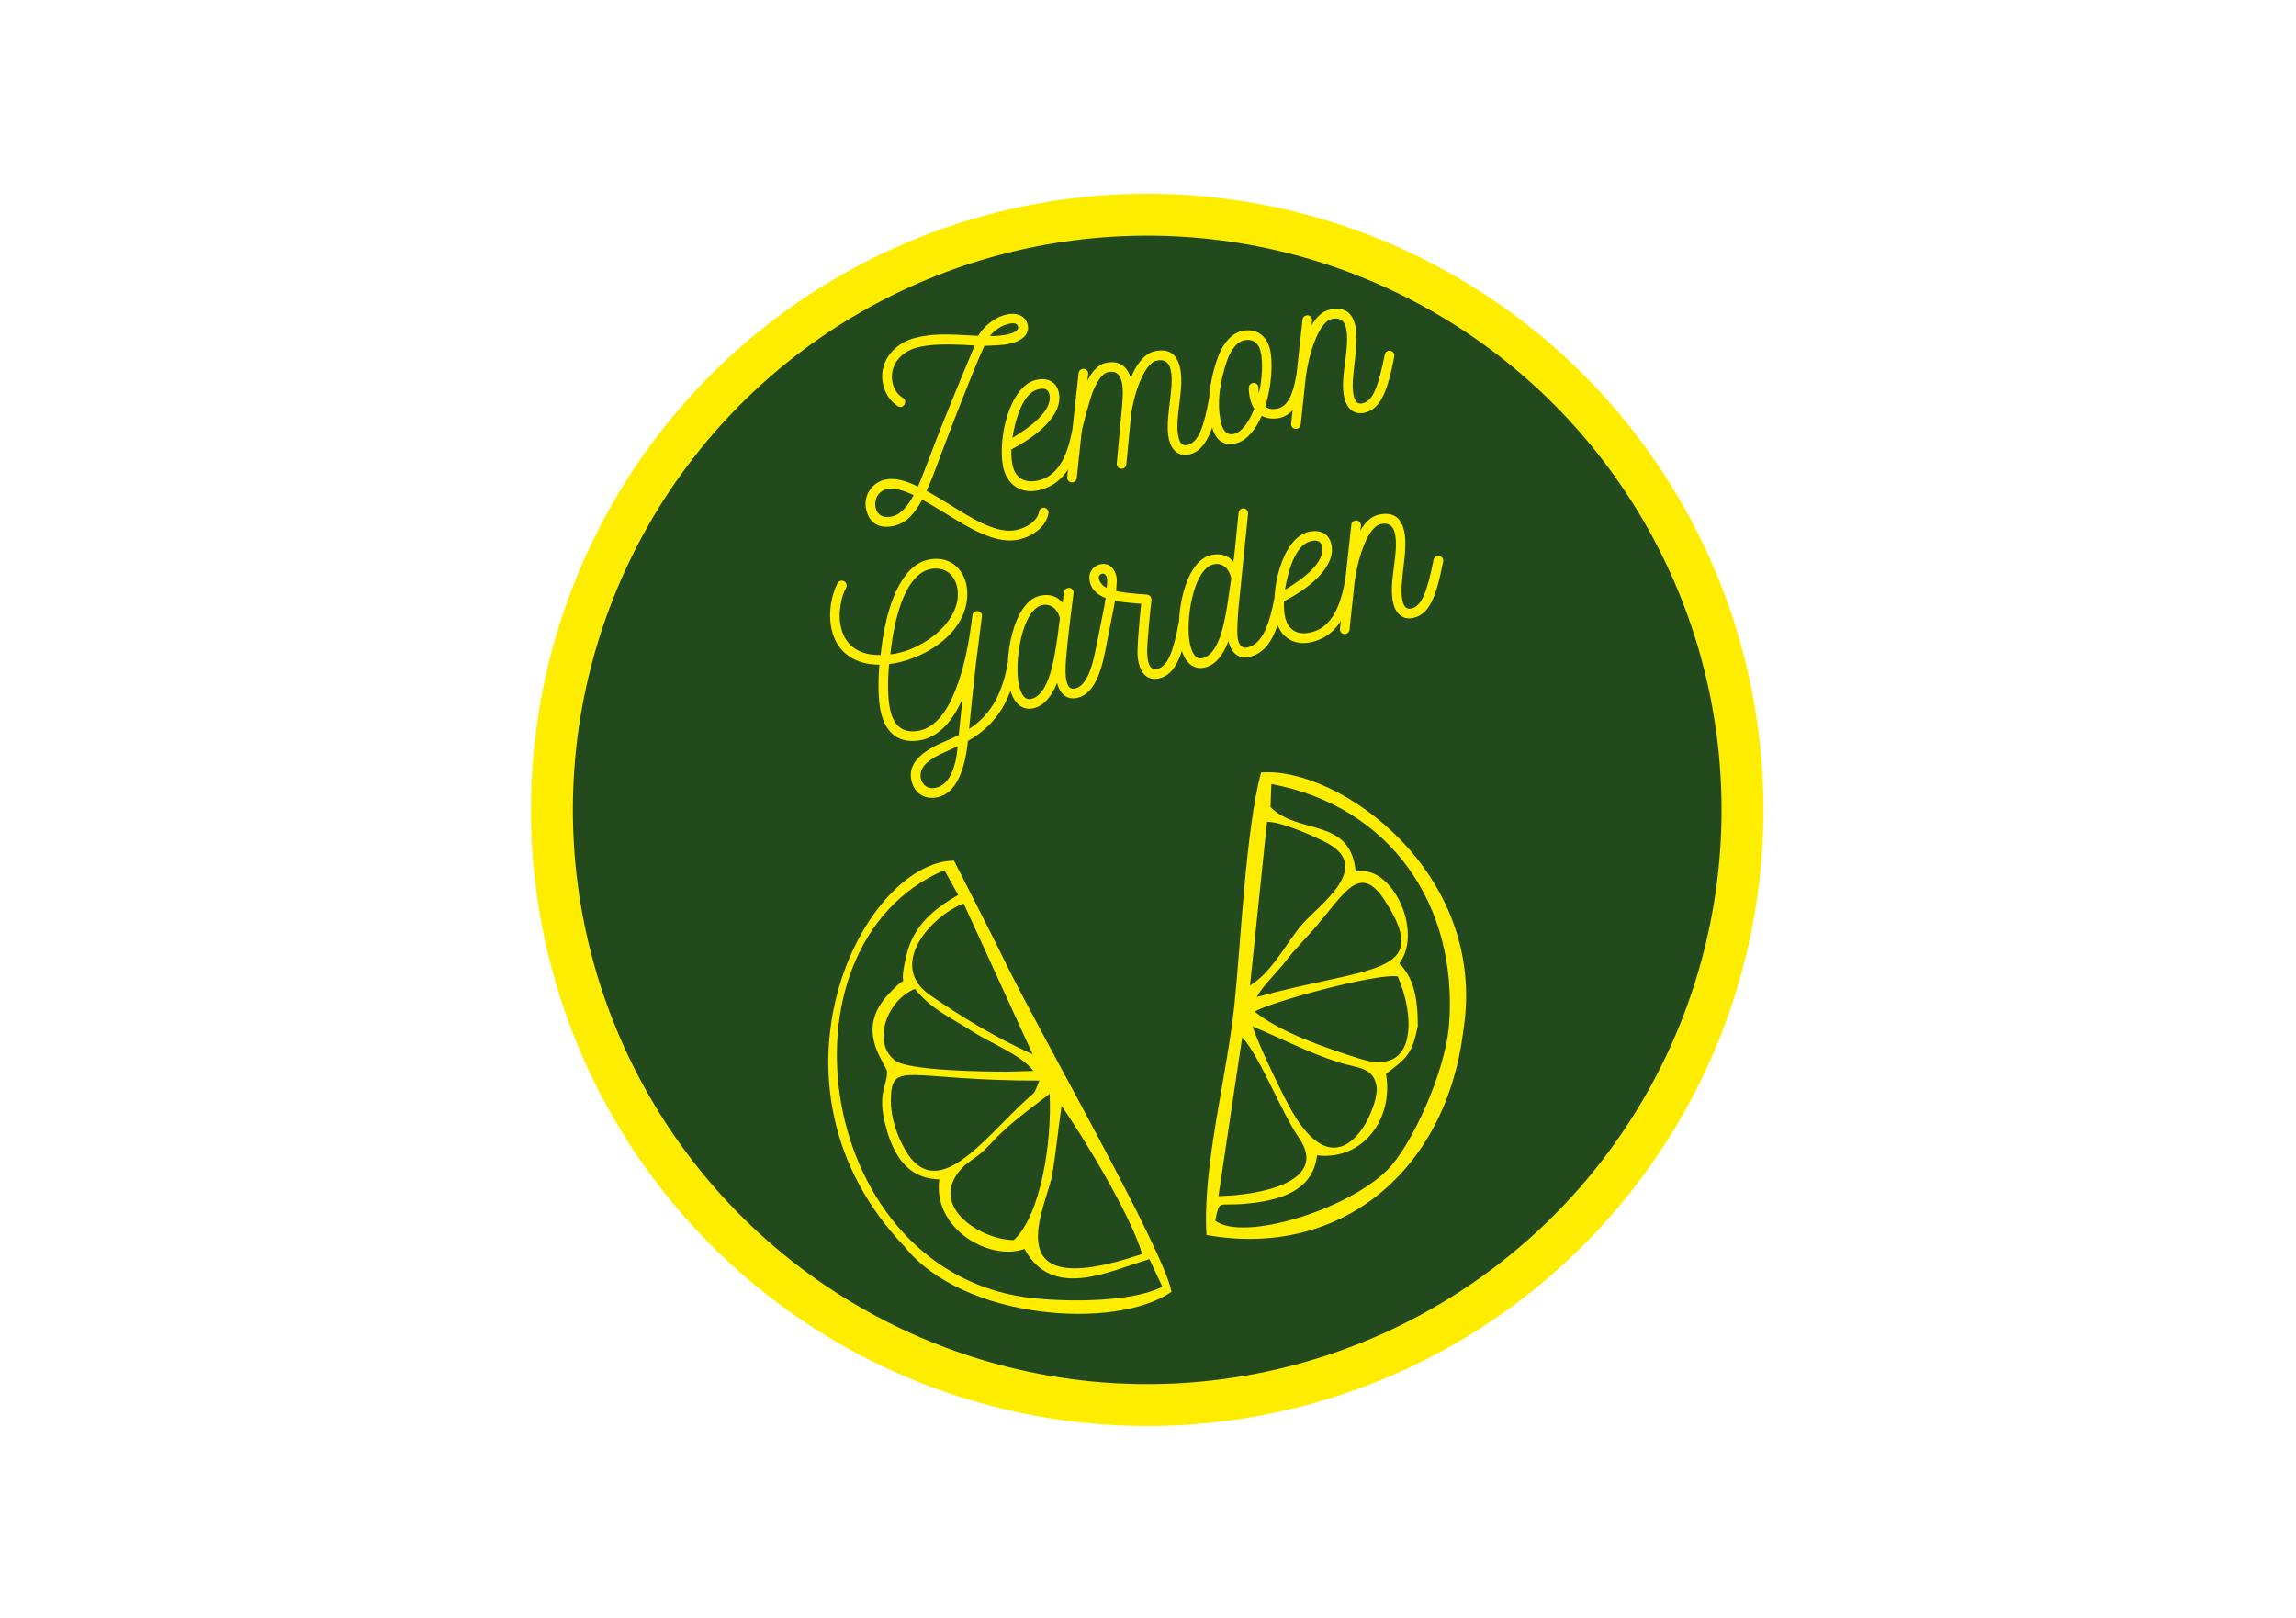
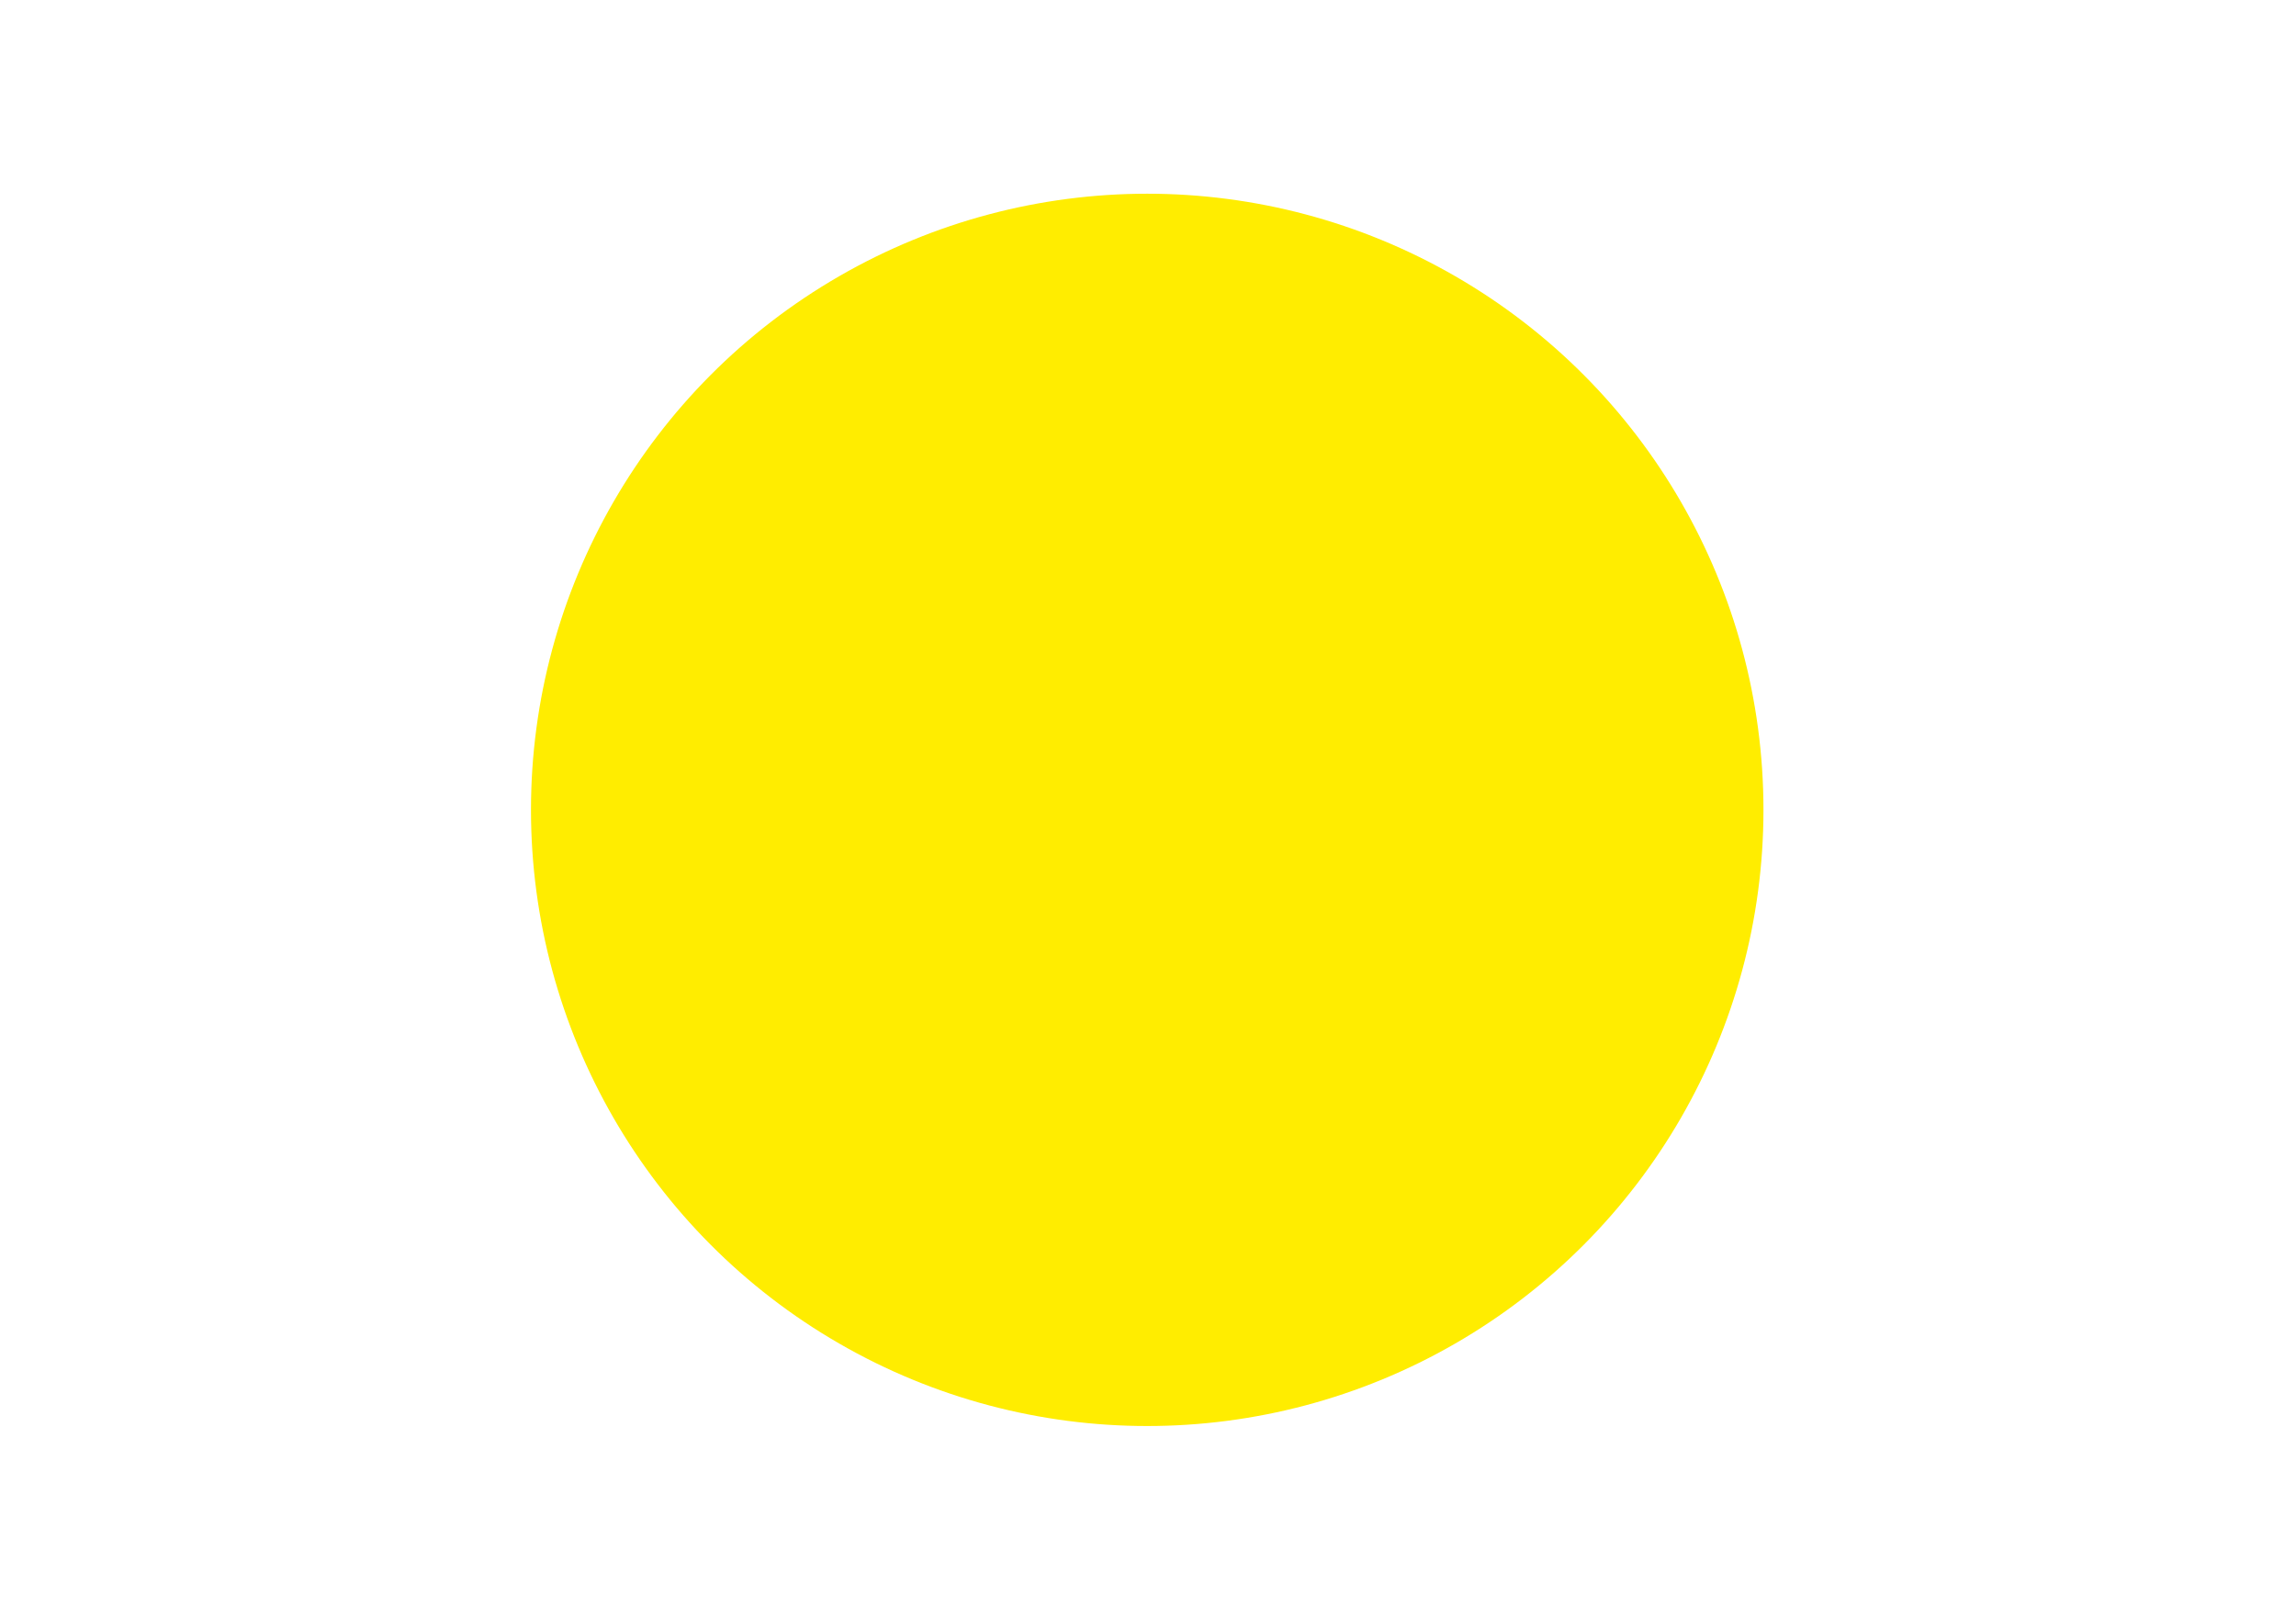
<svg xmlns="http://www.w3.org/2000/svg" xml:space="preserve" width="210mm" height="148mm" version="1.1" style="shape-rendering:geometricPrecision; text-rendering:geometricPrecision; image-rendering:optimizeQuality; fill-rule:evenodd; clip-rule:evenodd" viewBox="0 0 21000 14800">
  <defs>
    <style type="text/css">
   
    .fil0 {fill:#FFED00}
    .fil1 {fill:#224A1D}
    .fil2 {fill:#FFED00;fill-rule:nonzero}
   
  </style>
  </defs>
  <g id="Layer_x0020_1">
    <circle class="fil0" cx="10492.87" cy="7408.34" r="5636.31" />
-     <circle class="fil1" cx="10492.87" cy="7408.34" r="5253.04" />
    <path class="fil2" d="M9399.46 2970.32c-20.77,-87.3 -106.53,-114.1 -197.9,-92.36 -101.51,24.15 -197.05,100.52 -256.32,194 -297.97,-17.06 -406.25,-21.34 -568.68,17.31 -209.13,49.76 -345.38,234.49 -299,429.41 18.36,77.16 58.57,146.97 132.42,195.9 10.05,6.18 23.68,9.38 35.87,6.48 10.15,-2.41 19.34,-8.89 25.52,-18.95 6.19,-10.05 9.38,-23.68 6.48,-35.86 -2.41,-10.15 -8.88,-19.34 -18.94,-25.53 -53.27,-34.52 -81.58,-81.42 -94.62,-136.24 -34.3,-144.15 62.5,-287.32 228.98,-326.93 125.89,-29.95 266.65,-33.41 521.6,-16.84 -251.37,602.57 -330.1,803.65 -388.03,956.88 -51.17,136.6 -111.13,290.31 -130.86,333.62 -111.76,-54.93 -215.2,-83.95 -302.51,-63.18 -115.73,27.54 -202.08,142.47 -170.2,276.48 28.51,119.79 115.42,178.5 257.54,144.68 113.7,-27.05 187.1,-115.32 254.3,-238.57 64.39,36.17 134.28,77.46 202.14,119.24 218.68,134.61 469.44,295.91 684.66,244.7 121.82,-28.98 243.75,-111.63 267.45,-237.4 0.58,-6.57 1.17,-13.15 0.2,-17.21 -3.87,-16.25 -17.89,-30.07 -34.03,-34.81 -6.57,-0.59 -13.15,-1.16 -19.24,0.29 -16.24,3.86 -30.07,17.87 -32.3,35.57 -15.58,78.79 -99.31,141.61 -200.82,165.77 -184.77,43.96 -410.88,-103.9 -619.5,-232.32 -70.37,-43.32 -140.75,-86.65 -209.68,-123.87 35.79,-75.03 64.99,-150.62 135.5,-341.17 90.82,-240.43 290.64,-762.09 393.94,-986.17 72.41,-2.21 170.64,-4.13 235.61,-19.59 101.52,-24.16 182.16,-81.96 160.42,-173.33zm-88.28 16.72c9.18,38.57 -41.68,59.25 -94.46,71.81 -40.61,9.66 -114.09,16.42 -163.69,15.35 40.04,-48.14 97.76,-94.05 168.83,-110.96 32.48,-7.73 80.14,-14.79 89.32,23.8zm-954.56 1542.18c-49.13,91.07 -110.82,174.4 -196.1,194.69 -69.04,16.43 -133.13,-0.51 -151.97,-79.69 -16.23,-86.24 32.12,-153.52 101.15,-169.95 67,-15.94 152.75,10.86 246.92,54.95zm1503.66 -640.95c-24.26,-2.8 -46.21,13.14 -51.54,35.86 -51.37,288.97 -153.3,437.65 -320.76,473.2 -122.78,24.93 -204.66,-30.68 -228.13,-147.37 -8.13,-43.12 -11.21,-83.15 -9.56,-139.31 212.32,-108.45 483.93,-310.37 432.72,-525.59 -23.19,-97.46 -106.8,-133.34 -208.32,-109.19 -239.59,57.01 -350.26,529.56 -300.61,792.35 35.56,167.45 163.65,254.97 332.16,214.88 205.07,-48.8 327.5,-219.51 389.91,-543.29 0.57,-6.57 1.64,-11.11 0.19,-17.2 -3.87,-16.25 -17.89,-30.08 -36.06,-34.34zm-600.69 117.19c27.77,-171.8 95.29,-410.97 235.39,-444.31 44.67,-10.62 89.72,-10.62 102.76,44.2 35.75,150.24 -182.19,307.22 -338.15,400.11zm1888.99 -382.95c-5.31,-22.34 -32.48,-37.33 -52.78,-32.5 -16.24,3.87 -32.1,18.37 -34.33,36.06 -48.77,281.91 -101.48,421.02 -200.96,444.69 -42.64,10.15 -67.19,-11.9 -81.2,-70.77 -41.55,-174.62 59.23,-445.31 12.86,-640.22 -25.61,-107.61 -90.08,-180.22 -236.26,-145.44 -95.44,22.71 -176.76,140.74 -213.42,248.14 -25.61,-107.61 -109.41,-171.33 -231.24,-142.34 -69.03,16.42 -122.89,78.58 -165.34,161.62 1.26,-21.75 3.48,-39.45 7.26,-59.65 3.87,-28.81 -23.68,-54.44 -54.14,-47.19 -18.27,4.35 -32.09,18.37 -33.85,38.09 -33.98,317 -69.99,634.5 -103.97,951.51 -2.81,24.27 15.16,45.73 39.43,48.54 23.79,0.77 45.73,-15.17 48.06,-41.47l44.83 -424.71c4.45,-35.38 73.13,-287.7 96.64,-351.22 39.08,-97.26 84.53,-176.73 141.37,-190.25 73.1,-17.39 110.7,14.43 128.58,89.55 16.91,71.05 8.19,169.67 -4.99,303.67 -1.05,4.54 -40.38,434.37 -40.96,440.95 -3.87,28.81 23.68,54.43 54.13,47.19 18.28,-4.35 32.1,-18.36 33.85,-38.09 -1.06,4.55 40.29,-425.77 41.44,-438.92 19.76,-178.47 114.84,-482.13 232.61,-510.15 81.21,-19.32 116.68,21.58 130.69,80.46 39.61,166.5 -58.85,455.94 -14.89,640.7 23.67,99.48 89.31,158.96 188.8,135.28 180.69,-42.99 232.95,-319.3 267.49,-507.72 0.68,-15.18 1.74,-19.72 0.29,-25.81zm793.68 -171.69c5.42,-31.31 -24.17,-56.46 -54.62,-49.21 -16.24,3.86 -30.07,17.89 -32.3,35.57 -30.96,185.43 -83.67,279.49 -168.95,299.78 -46.69,11.11 -84.59,5.11 -113.69,-17.99 55.72,-180.59 73.34,-395.03 42.91,-522.95 -28.99,-121.82 -119.76,-196.76 -254.72,-168.93 -101.52,24.15 -184.1,118.89 -235.56,281.3 -40.92,125.58 -99.63,347.64 -43.59,583.17 28.02,117.76 93.45,194.44 225.43,163.04 97.46,-23.19 181.2,-131.08 232.17,-250.47 53.36,25.93 110.5,31.63 167.34,18.11 121.83,-28.99 195.04,-145.09 235.58,-371.42l0 0zm-485.06 53.2c-20.3,4.84 -35.68,21.36 -34.9,42.63 -2.14,54.15 15.05,144.45 49.95,191.92 -44.3,111.37 -110.25,212.87 -185.37,230.75 -64.97,15.45 -101.42,-29.5 -118.81,-102.6 -49.76,-209.12 10.99,-431.67 43.01,-531.54 34.73,-115.53 90.92,-203.98 168.06,-222.33 69.04,-16.43 130.43,16.16 150.72,101.44 22.22,93.39 16.97,242.67 -16.01,383.52 -1.36,-14.69 -5.22,-30.93 -3,-48.63 1.36,-30.36 -25.22,-51.92 -53.65,-45.16zm1259.79 -295.46c-6.58,-0.57 -13.15,-1.15 -19.24,0.3 -16.24,3.86 -28.04,17.4 -32.3,35.57 -60.08,297.48 -107.57,422.47 -203,445.18 -42.63,10.14 -67.19,-11.9 -81.2,-70.78 -37.2,-156.33 57.88,-460 14.89,-640.7 -25.6,-107.61 -90.07,-180.22 -236.26,-145.44 -67,15.94 -120.77,69.49 -165.15,144.41l6.58 -44.47c3.87,-28.81 -23.68,-54.44 -54.14,-47.19 -18.27,4.35 -32.1,18.37 -33.84,38.09 -27.49,236.08 -67.97,634.02 -103.98,951.51 -2.32,26.3 15.17,45.73 39.44,48.54 23.78,0.77 45.73,-15.17 48.06,-41.47l46.47 -435.83c23.91,-188.04 113,-498.85 236.85,-528.32 79.19,-18.84 116.69,21.58 130.7,80.46 42.03,176.64 -60.3,449.85 -14.89,640.7 23.67,99.48 89.31,158.95 186.76,135.77 138.06,-32.85 204.99,-175.35 270.11,-514.78 0.58,-6.58 1.17,-13.15 -0.28,-19.24 -3.87,-16.25 -17.41,-28.05 -35.58,-32.31zm-3445.21 2804.71c-6.59,-0.58 -13.16,-1.15 -19.25,0.3 -16.23,3.86 -28.03,17.39 -32.29,35.57 -44.51,263.73 -142.2,484.35 -356.85,619.08l26.82 -265.96c12.01,-120.85 25.37,-227.01 35.63,-328.13l55.07 -435.73c3.88,-28.81 -19.61,-55.39 -54.13,-47.18 -18.27,4.34 -31.03,13.82 -33.36,40.11l-7.26 59.65c-28.26,214.83 -72.77,433.51 -145.21,615.93 -74.08,193.54 -178.52,340.68 -328.77,376.42 -137.48,26.28 -230.58,-22.36 -269.71,-186.82 -24.15,-101.53 -24.7,-275.17 -10.37,-422.31 35.48,-4.14 60.32,-7.92 90.78,-15.16 361.4,-85.99 682.05,-370.38 615.09,-714.85 -41.55,-174.62 -182.78,-263.3 -355.36,-222.23 -231.46,55.07 -379.62,397.1 -428.04,869.86 -177.22,3.55 -319.12,-69.95 -362.12,-250.65 -15.94,-67.01 -15.65,-137.87 -4.23,-207.09 8.23,-55.59 25.06,-111.08 50.4,-157.87 6.19,-10.05 5.81,-20.69 3.39,-30.84 -2.9,-12.19 -9.86,-23.4 -21.94,-29.11 -9.58,-4.16 -20.7,-5.8 -30.84,-3.38 -12.18,2.9 -23.4,9.85 -29.11,21.94 -27.47,55.88 -48.94,118.91 -58.81,185.61 -12.58,82.37 -12.01,165.9 6.83,245.09 49.27,207.1 216.6,315.31 435.3,314.76 -11.72,140.09 -14.26,318.76 13.76,436.52 46.38,194.91 170.79,294.02 375.27,251.8 168.53,-40.09 286.59,-184.03 371.32,-377.96l-34.67 332.2c-51.44,27.25 -103.84,50.44 -152.66,70.64 -233.02,102.65 -310.29,219.71 -279.85,347.62 28.5,119.79 126.52,180.13 247.86,149.13 145.7,-36.82 237.29,-210.93 268.55,-512.28 275.67,-157.83 399.27,-386.75 454.61,-713.14 0.59,-6.57 1.17,-13.14 -0.28,-19.23 -3.87,-16.25 -17.4,-28.05 -35.57,-32.31zm-1128.56 -27.53c46.38,-427.22 166.8,-732.61 359.68,-778.5 119.8,-28.51 220.33,33.38 249.8,157.24 68.12,286.27 -287.62,585.44 -609.48,621.26zm616.12 840.25c-18.21,221.01 -86.01,350.84 -195.16,378.96 -68.55,18.46 -125.88,-15.11 -142.78,-86.16 -14.1,-95.34 52.52,-166.96 231.58,-243.89 35.1,-14.8 69.72,-31.61 106.36,-48.91zm1330.18 -1009.43c-6.57,-0.58 -13.14,-1.16 -19.23,0.29 -16.25,3.86 -28.05,17.4 -32.3,35.57l-0.58 6.57c-31.25,166.19 -76.54,408.66 -202.42,438.61 -42.63,10.14 -66.71,-9.87 -81.2,-70.78 -21.26,-89.33 3.71,-281.91 28.02,-504.37l36.78 -296.23c4.35,-26.78 -19.62,-55.4 -52.1,-47.68 -18.28,4.35 -32.1,18.37 -34.32,36.07 -3.88,28.81 -8.82,62.16 -12.78,99.57 -53.94,-64.39 -125.1,-83.93 -210.38,-63.64 -243.64,57.97 -335.66,581.87 -272.37,847.84 28.98,121.82 104.96,206.72 218.66,179.67 87.31,-20.78 159.05,-97.92 213.22,-230.94 23.67,99.48 89.31,158.96 186.76,135.77 182.74,-43.48 232.95,-319.31 269.52,-508.21l0.58 -6.57c0.59,-6.58 1.17,-13.15 -0.28,-19.24 -3.86,-16.25 -17.4,-28.04 -35.58,-32.3l0 0zm-656.54 576.69c-60.91,14.49 -93.2,-40.03 -114.46,-129.37 -43.76,-201.98 24.96,-679.56 210.78,-728.06 73.1,-17.4 138.93,24.86 165.22,117.29l-17.81 141.54c-31.95,226.42 -79.27,559.47 -243.73,598.6zm1403.72 -754.47c-6.57,-0.58 -13.14,-1.16 -19.24,0.29 -16.24,3.86 -28.04,17.4 -32.3,35.57 -53.41,289.46 -103.51,421.51 -202.99,445.18 -44.68,10.63 -69.13,-20.02 -81.2,-70.78 -6.19,-34.99 -10.34,-70.48 -8.3,-116.02 0.1,-53.65 28.48,-367.18 38.93,-440.46 2.33,-26.3 -14.11,-50.28 -38.37,-53.09 -24.27,-2.81 -52.59,-4.64 -82.95,-6 -63.72,-6.29 -138.07,-12.21 -201.67,-27.11 5.52,-84.97 9.29,-105.19 1.56,-137.67 -19.32,-81.21 -76.54,-123.37 -149.64,-105.98 -64.97,15.46 -112.26,78.2 -92.46,161.44 17.88,75.12 73.08,117.77 144.13,145.92l-9.86 66.7 -78.38 391.93c-0.58,6.57 -1.16,13.14 0.29,19.23 3.86,16.25 17.4,28.05 33.54,32.79 6.58,0.58 13.15,1.16 21.27,-0.77 14.21,-3.38 26.49,-14.89 30.75,-33.06 77.89,-393.96 85.34,-425.76 87.66,-452.07 49.99,11.71 74.25,14.52 240.64,28.56 -7.65,49.02 -32.73,340.32 -33.52,409.15 -2.13,54.14 1.44,96.2 11.1,136.8 23.67,99.49 89.31,158.96 184.73,136.25l2.04 -0.48c138.06,-32.85 210.11,-180.86 270.1,-514.78 0.58,-6.57 1.16,-13.15 -0.28,-19.24 -3.87,-16.25 -17.41,-28.04 -35.58,-32.3zm-712.29 -351.83c4.83,20.3 1.35,59.75 -2.04,90.59 -36.25,-17.12 -63.22,-49.32 -70.95,-81.8 -5.31,-22.33 3,-41.48 29.4,-47.76 16.24,-3.86 35.38,4.45 43.59,38.97l0 0zm1585.34 144.1c-6.57,-0.57 -13.15,-1.16 -17.2,-0.19 -16.25,3.86 -30.07,17.88 -34.81,34.02 -45.67,231.84 -103.03,423.54 -249.22,458.32 -46.7,11.11 -73.66,-21.08 -85.26,-69.81 -12.56,-52.78 -4.52,-181.27 3.72,-281.91 4.74,-61.2 82.11,-809.01 88.4,-872.73 2.81,-24.27 -19.62,-55.4 -54.13,-47.19 -16.25,3.87 -30.07,17.89 -32.3,35.58l-33.7 336.24 -13.45 114.77c-47.46,-55.22 -116.01,-81.81 -207.38,-60.07 -245.67,58.45 -335.66,581.86 -272.37,847.84 28.98,121.82 104.96,206.72 218.66,179.66 103.55,-24.63 168.43,-121.6 215.34,-240.02 27.05,113.7 97.33,165.63 192.76,142.92 186.79,-44.44 259.43,-244.08 316.8,-525.89 0.59,-6.57 1.17,-13.15 -0.28,-19.24 -3.86,-16.24 -17.4,-28.04 -35.58,-32.3zm-711.36 589.74c-60.91,14.49 -93.2,-40.04 -114.46,-129.37 -43.76,-201.98 25.45,-677.53 210.78,-728.07 79.19,-18.84 138.93,24.87 165.22,117.3 0.96,4.05 1.93,8.12 1.35,14.69 -6.49,35.87 -11.04,79.86 -19.16,126.84 -31.95,226.43 -79.27,559.48 -243.73,598.61zm1354.99 -742.88c-24.26,-2.8 -46.21,13.14 -51.54,35.86 -51.37,288.97 -153.3,437.65 -320.76,473.2 -122.78,24.93 -204.67,-30.68 -228.13,-147.37 -8.13,-43.12 -11.21,-83.15 -9.56,-139.31 212.32,-108.45 483.93,-310.37 432.72,-525.59 -23.19,-97.46 -106.8,-133.34 -208.32,-109.19 -239.59,57.01 -350.26,529.56 -300.61,792.35 35.56,167.45 163.65,254.97 332.16,214.87 205.07,-48.79 327.5,-219.5 389.91,-543.28 0.57,-6.57 1.64,-11.11 0.19,-17.2 -3.87,-16.25 -17.89,-30.08 -36.06,-34.34zm-600.69 117.18c27.77,-171.79 95.29,-410.96 235.39,-444.3 44.67,-10.62 89.72,-10.62 102.76,44.2 35.75,150.24 -182.19,307.22 -338.15,400.1zm1410.81 -309.93c-6.58,-0.58 -13.16,-1.16 -19.25,0.29 -16.24,3.86 -28.03,17.4 -32.29,35.57 -60.09,297.48 -107.57,422.47 -203.01,445.18 -42.63,10.14 -67.19,-11.9 -81.2,-70.78 -37.19,-156.33 57.89,-460 14.89,-640.69 -25.6,-107.62 -90.07,-180.23 -236.26,-145.45 -67,15.95 -120.76,69.5 -165.15,144.41l6.58 -44.47c3.88,-28.81 -23.67,-54.43 -54.13,-47.19 -18.27,4.35 -32.1,18.37 -33.85,38.09 -27.49,236.09 -67.97,634.02 -103.97,951.51 -2.33,26.3 15.16,45.73 39.43,48.54 23.79,0.78 45.73,-15.17 48.06,-41.47l46.47 -435.82c23.91,-188.05 113,-498.86 236.85,-528.33 79.19,-18.84 116.69,21.58 130.71,80.47 42.02,176.63 -60.31,449.84 -14.9,640.69 23.67,99.49 89.31,158.96 186.76,135.77 138.07,-32.85 204.99,-175.35 270.11,-514.78 0.58,-6.58 1.17,-13.15 -0.28,-19.24 -3.87,-16.25 -17.4,-28.04 -35.57,-32.3z" />
-     <path class="fil0" d="M11361.88 9488.58c166.43,182.05 349.06,671.88 518.88,919.64 277.27,404.5 -357.59,526.12 -736.24,533.38l217.36 -1453.02zm-916.73 1982.76c-1394.86,473.29 -855.74,-466.14 -818.78,-737.84 33.12,-209.52 53.27,-410.31 83.02,-616.2 184.32,257.95 644.6,1016.44 735.76,1354.04zm-1173.08 -127.51c-310.64,-1.36 -819.49,-329.97 -449.09,-683.2 85.11,-69.37 123.7,-81.6 203.95,-163.67 90.34,-92.37 96.81,-104.32 183.08,-181.55 132.69,-118.81 249.96,-200.08 390.2,-309.95 22.5,433.84 -79.46,1111.67 -328.14,1338.37zm234.77 -1458.79c-57.77,133.97 -19.94,83.43 -134.02,188.2 -377.08,346.22 -807.79,951.58 -1098.06,438.1 -65.87,-116.51 -128.5,-285.54 -126.84,-446.05 3.91,-377.03 135.9,-180.25 1358.92,-180.25zm-299.6 -81.87c-209.15,0 -896.71,-9.1 -1018.75,-100.69 -219.46,-164.73 -74.46,-555.13 178.98,-656.14 160.59,193.95 309.82,249.63 533.29,392.6 176.08,112.64 433.75,206.38 552.14,357.79l-245.66 6.44zm237.95 -158.76c-349.39,-159.43 -633.02,-330.63 -940.08,-542.58 -389.12,-268.59 5.05,-720.64 308.72,-837.51l631.36 1380.09zm-854.4 1143.69c-60.79,459.7 469.31,751.63 779.2,636.38 255.3,468.54 760.41,208.5 1143.41,93.29l117.92 252.78c-282.99,143.43 -851.48,137.97 -1166.78,106.6 -2005,-199.54 -2438.01,-3229.08 -826.91,-3917.63l126.09 226.85c-224.26,130.37 -408.87,278.22 -474.58,556.88 -93.76,397.58 78.17,90.37 -169.98,359.18 -308.34,334.01 -4.24,635.07 -5.83,705.34 -2.98,131.88 -81.2,188.11 -24.36,442.66 65.43,293.07 198.43,531.87 501.82,537.67zm134.36 -2915.63c-841.37,14.68 -1857.91,2062.77 -449.38,3533.41 528.08,661.39 1918.37,769.12 2439.12,411.36 -65.18,-374.17 -1192.81,-2349.31 -1501.62,-2978.03 -165.15,-336.22 -336.03,-668.49 -488.12,-966.74zm2730.9 1517.14c255.53,104.58 498.72,234.99 787.27,327.93 174.5,56.21 321.25,38.08 348.72,228.25 18.84,189.54 -329.74,1008.72 -782.79,206.36 -96.16,-172.53 -293.45,-585.92 -353.2,-762.54zm20 -135.65c148.92,-91.57 1126.79,-354.74 1308.1,-321.95 151.16,339.66 191.49,922.7 -343.97,753.43 -329.32,-104.09 -729.32,-241.51 -964.13,-431.48zm18.27 -133.01c65.67,-117.41 173.96,-209.95 264.11,-327.14 94.49,-122.83 192.86,-217.52 284.52,-325.36 257.97,-303.46 397.98,-578.29 622.45,-231.79 448.62,692.52 -136.36,598.39 -1171.08,884.29zm94.29 -1602.61c117.78,-6.04 421.03,124.56 546.53,191.14 430.06,228.13 -78.34,574.37 -225.9,746.59 -142.49,166.3 -275.05,439.1 -476.21,558.7l155.58 -1496.43zm1210.02 1294.06c221.75,-290.24 -66.39,-914.52 -399.01,-838.54 -46.35,-501.93 -520.5,-330.21 -779.34,-591.27l8.13 -210.71c1091.88,204.22 1707.22,1111.35 1625.54,2196.74 -33.24,441.76 -347.2,1116.65 -564.37,1333.63 -368.3,367.94 -1321.24,658.16 -1574.6,464 41.55,-196.67 20.36,-133.52 260.67,-153.53 309.84,-25.81 633.24,-107.41 670.03,-444.12 416.4,49.69 702.74,-330.28 630.93,-745.02 171.76,-135.94 238.2,-161.13 291.28,-441.93 -1.22,-270.78 -42.34,-437.75 -169.26,-569.25zm-1763.67 2484.34c1218.19,218.92 2191.14,-580.62 2348.62,-1866.29 232.71,-1456.72 -1152.27,-2423.48 -1849.94,-2363.59 -138.69,522.78 -182.97,1531.35 -241.64,2110.19 -66.5,656.08 -296.2,1492.04 -257.04,2119.69z" />
  </g>
</svg>